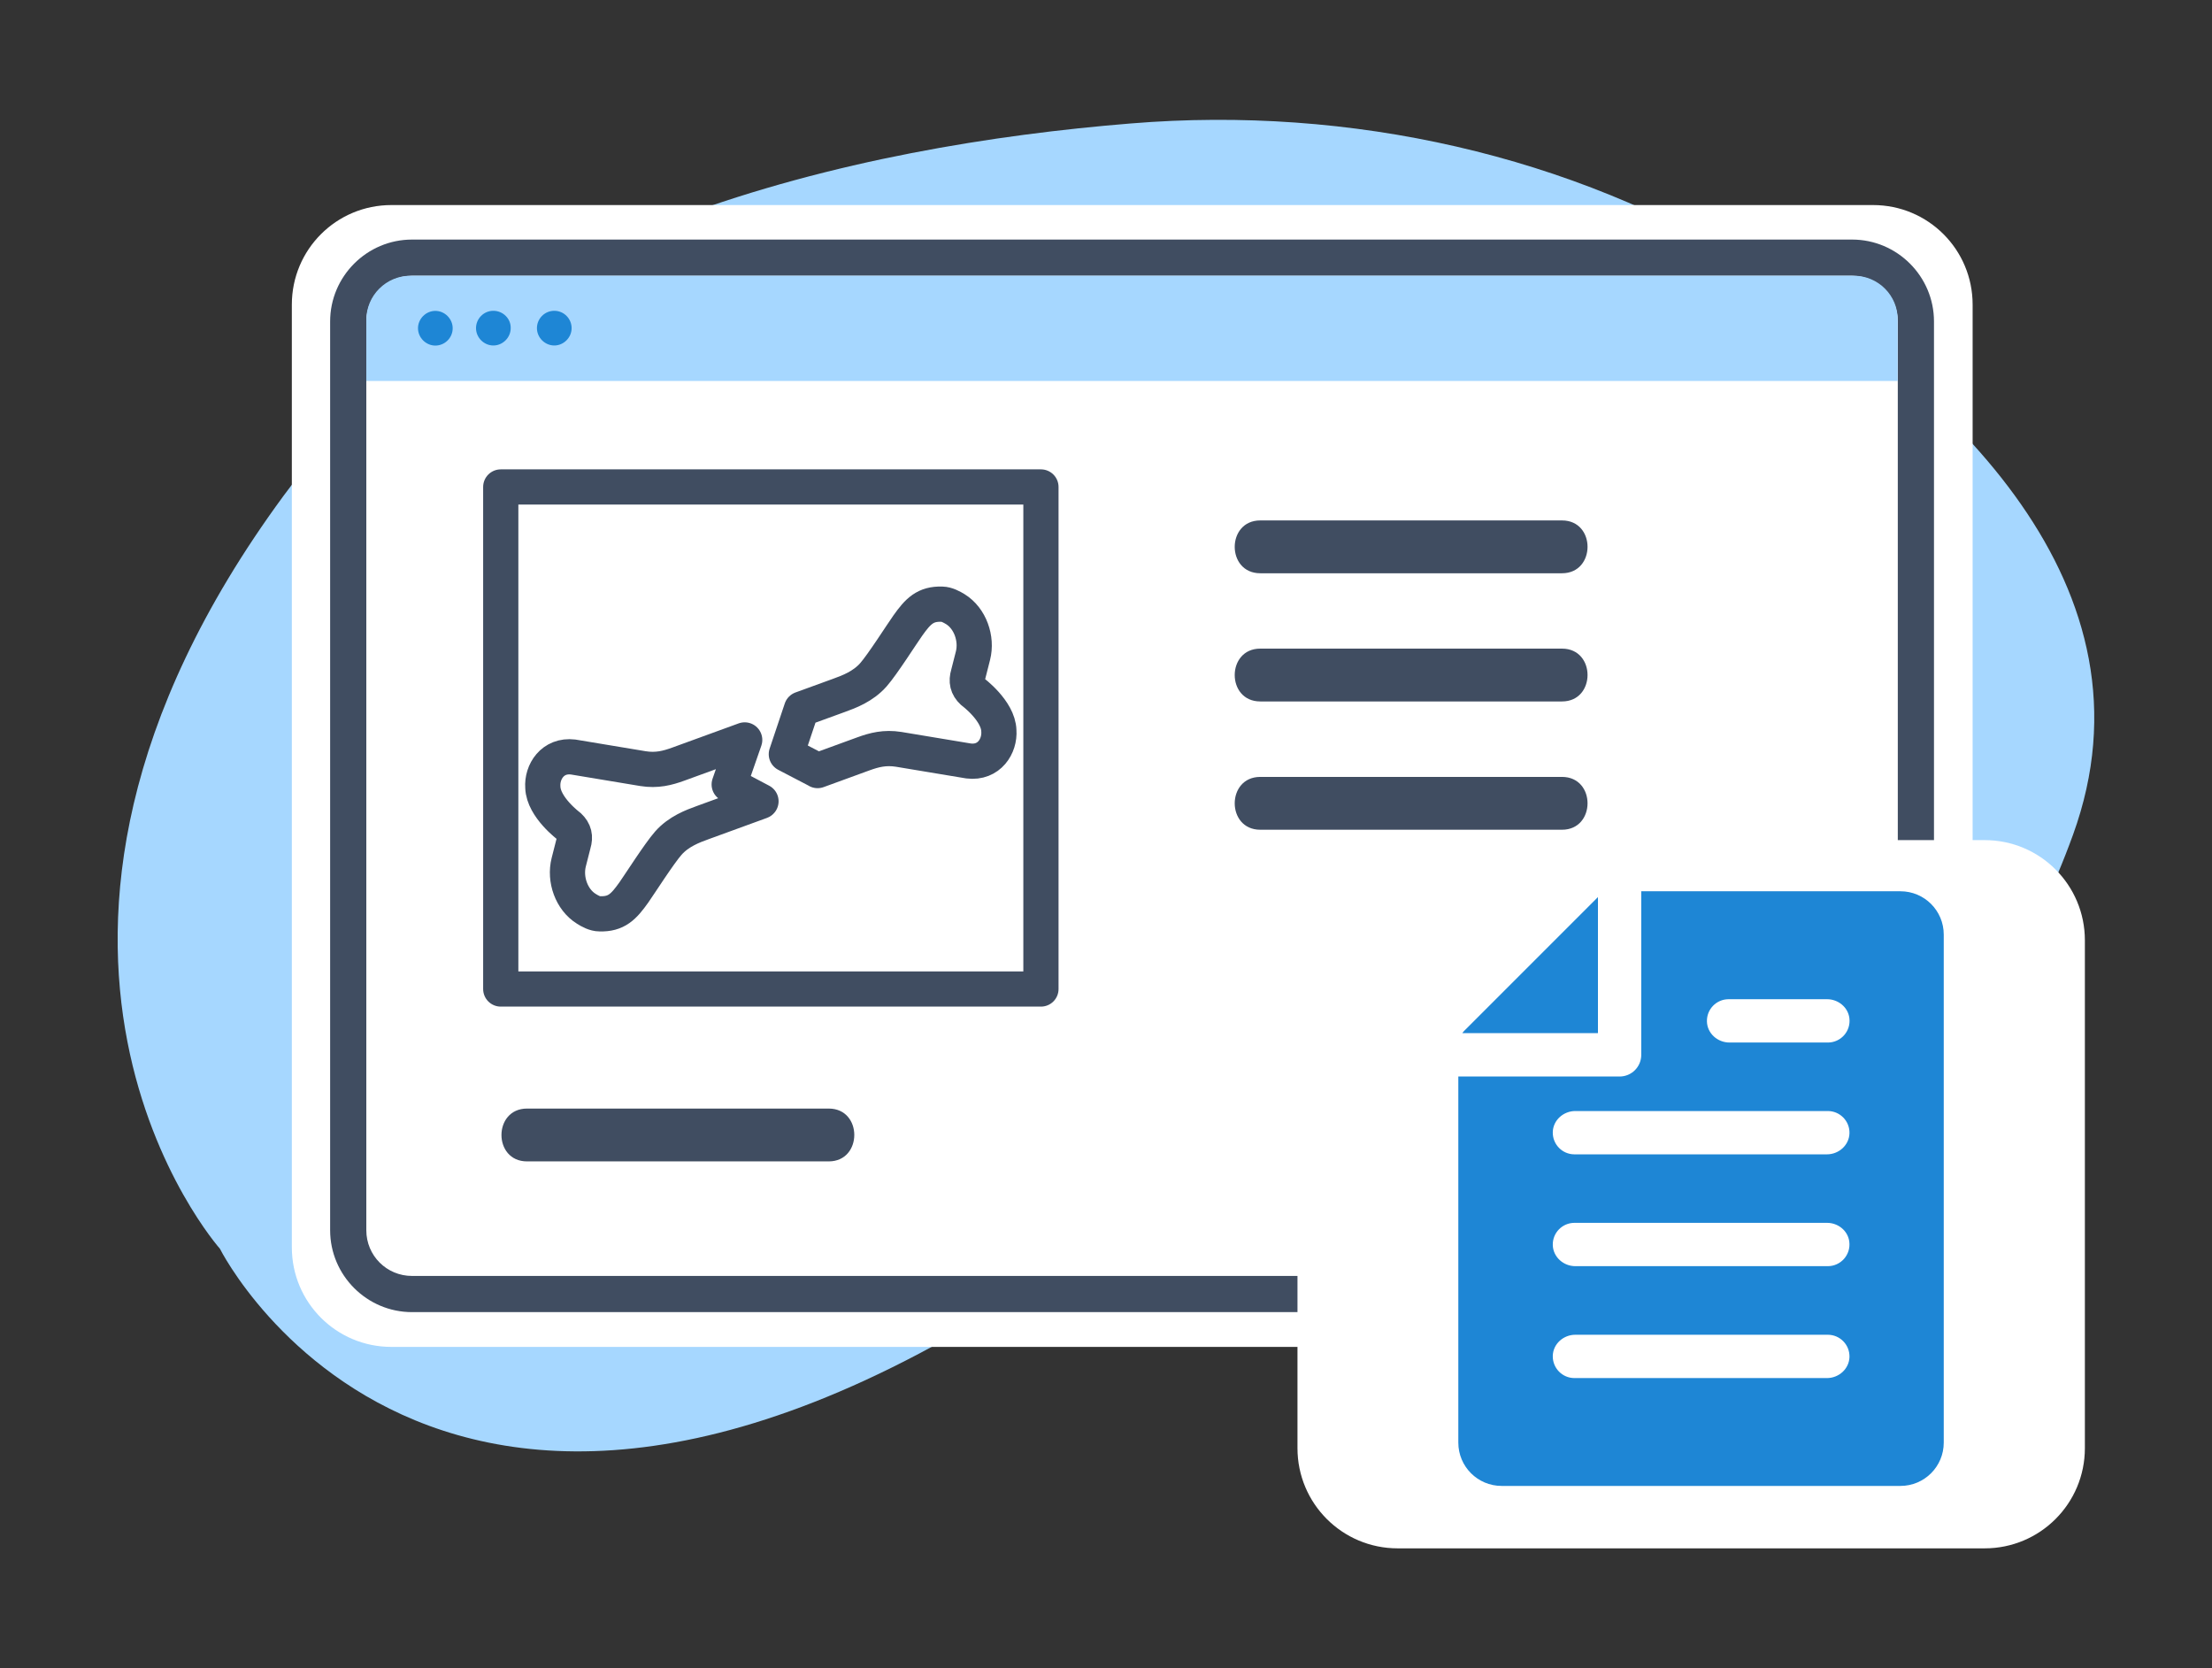
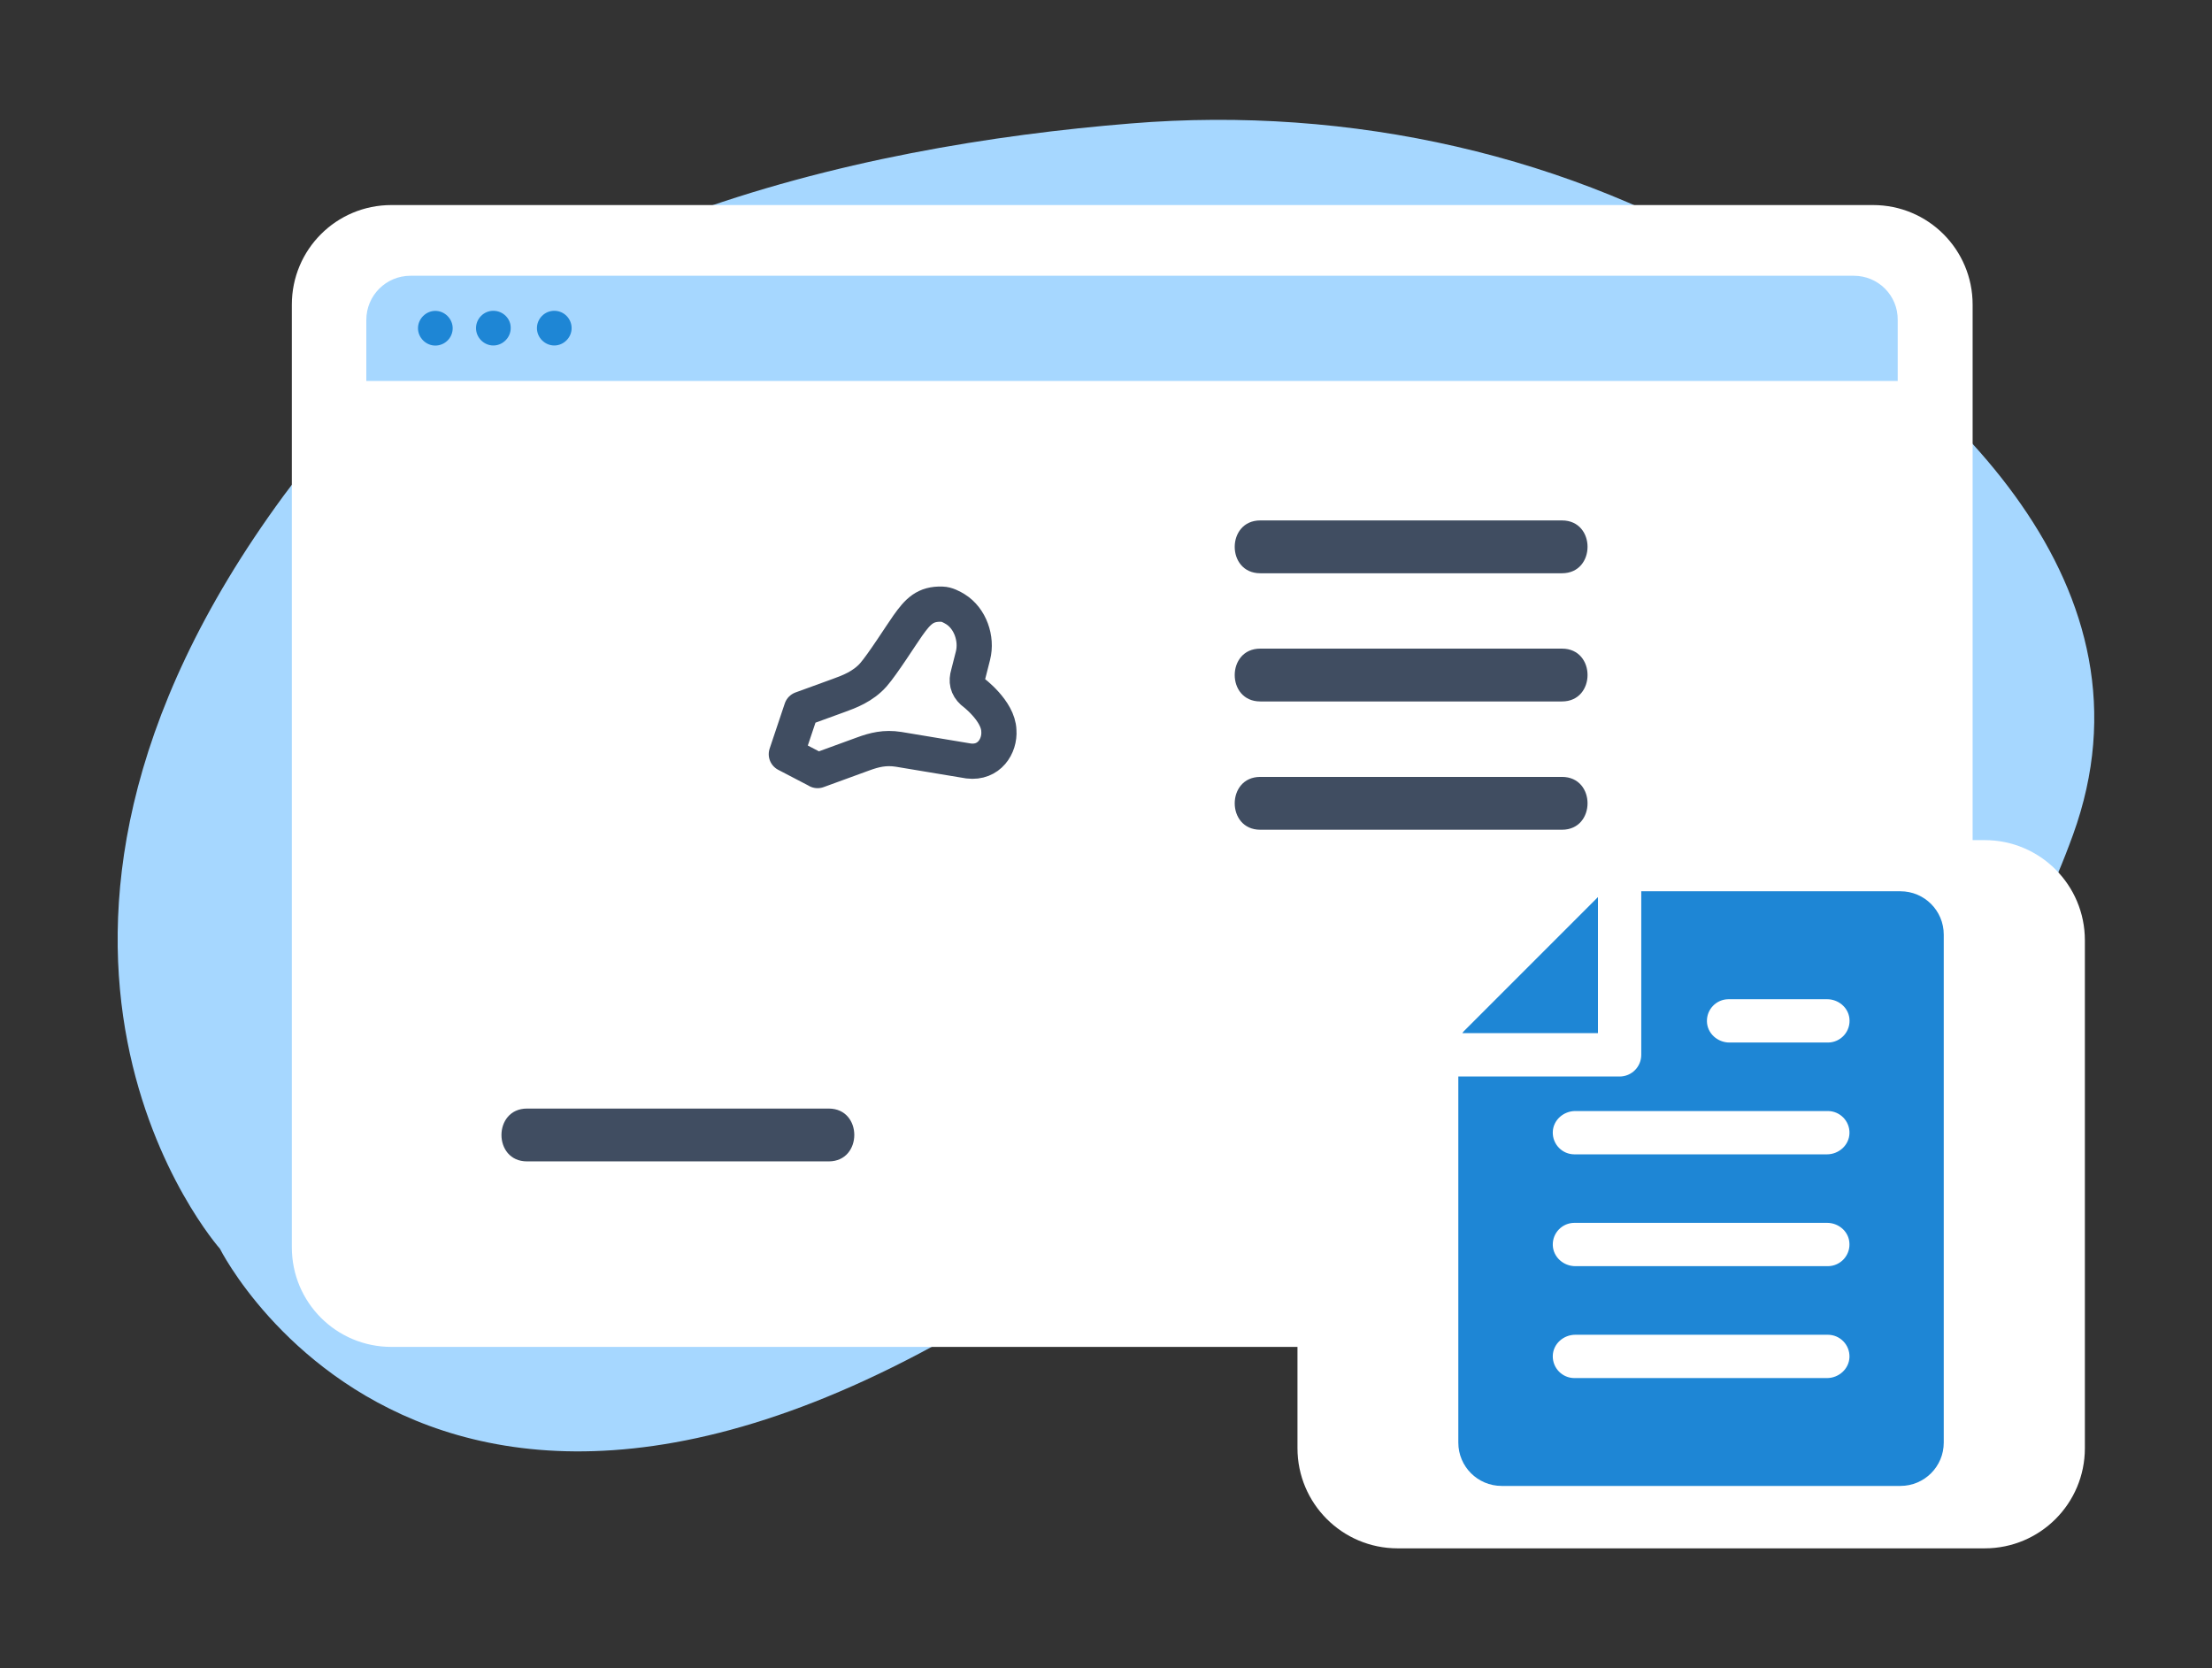
<svg xmlns="http://www.w3.org/2000/svg" id="Layer_1" version="1.1" viewBox="0 0 251.26 189.48">
  <rect x="0" y="0" width="251.26" height="189.48" fill="#333333" stroke="none" />
  <defs>
    <style>
      .st0 {
        fill: #fff;
      }

      .st1 {
        fill: #1e86d5;
      }

      .st2 {
        fill: none;
        stroke: #404d61;
        stroke-linecap: round;
        stroke-linejoin: round;
        stroke-width: 4px;
      }

      .st3 {
        fill: #404d61;
      }

      .st4 {
        fill: #a6d7ff;
      }
    </style>
  </defs>
  <path class="st4" d="M180.6,125.47s36.87,18.94,54.87-30.65c10.2-28.14-13.78-50.46-36.47-64.51-20.44-12.65-45.54-18.34-70.53-16.29-31.02,2.51-73.84,11.78-96.26,42.29-37.67,51.26-7.23,85.52-7.23,85.52,0,0,27.77,55.64,106.7-6.09,0,0,22.45-18.47,48.92-10.27h0Z" />
  <g>
    <path class="st0" d="M212.76,152.98H44.46c-6.26,0-11.31-5.05-11.31-11.31V34.6c0-6.26,5.05-11.31,11.31-11.31h168.3c6.26,0,11.31,5.05,11.31,11.31v107.07c0,6.22-5.05,11.31-11.31,11.31h0Z" />
-     <path class="st3" d="M210.41,149.03H46.8c-5.12,0-9.3-4.18-9.3-9.3V36.51c0-5.12,4.18-9.3,9.3-9.3h163.58c5.12,0,9.3,4.18,9.3,9.3v103.22c0,5.12-4.15,9.3-9.27,9.3ZM46.8,31.32c-2.88,0-5.19,2.31-5.19,5.19v103.22c0,2.88,2.31,5.19,5.19,5.19h163.58c2.88,0,5.19-2.31,5.19-5.19V36.51c0-2.88-2.31-5.19-5.19-5.19,0,0-163.58,0-163.58,0Z" />
  </g>
  <g>
    <path class="st4" d="M210.58,31.32H46.63c-2.78,0-5.02,2.24-5.02,5.02v6.93h173.95v-6.93c.03-2.78-2.21-5.02-4.99-5.02h.01Z" />
    <path class="st1" d="M51.42,37.28c0,1.1-.9,1.97-1.97,1.97s-1.97-.9-1.97-1.97.9-1.97,1.97-1.97,1.97.9,1.97,1.97ZM56.04,35.3c-1.1,0-1.97.9-1.97,1.97s.9,1.97,1.97,1.97,1.97-.9,1.97-1.97c.03-1.07-.87-1.97-1.97-1.97ZM62.96,35.3c-1.1,0-1.97.9-1.97,1.97s.9,1.97,1.97,1.97,1.97-.9,1.97-1.97-.87-1.97-1.97-1.97Z" />
  </g>
  <g>
    <path class="st0" d="M225.44,175.86h-66.68c-6.29,0-11.38-5.09-11.38-11.38v-57.68c0-6.29,5.09-11.38,11.38-11.38h66.68c6.29,0,11.38,5.09,11.38,11.38v57.68c0,6.29-5.09,11.38-11.38,11.38Z" />
    <path class="st0" d="M205.09,124.27c-5.72,0-10.34-4.62-10.34-10.34v-12.35c0-5.72,4.62-10.34,10.34-10.34s10.34,4.62,10.34,10.34v12.35c.03,5.69-4.62,10.34-10.34,10.34ZM179.4,124.27c-5.72,0-10.34-4.62-10.34-10.34v-12.35c0-5.72,4.62-10.34,10.34-10.34s10.34,4.62,10.34,10.34v12.35c0,5.69-4.62,10.34-10.34,10.34Z" />
  </g>
  <path class="st3" d="M143.15,65.11h34.28c3.86,0,3.87-6,0-6h-34.28c-3.86,0-3.87,6,0,6h0Z" />
  <path class="st3" d="M143.15,79.67h34.28c3.86,0,3.87-6,0-6h-34.28c-3.86,0-3.87,6,0,6h0Z" />
  <path class="st3" d="M143.15,94.24h34.28c3.86,0,3.87-6,0-6h-34.28c-3.86,0-3.87,6,0,6h0Z" />
  <path class="st3" d="M59.86,131.91h34.28c3.86,0,3.87-6,0-6h-34.28c-3.86,0-3.87,6,0,6h0Z" />
  <g>
    <g>
      <path class="st2" d="M92.87,87.52l5.18-1.89c1.26-.46,2.46-.77,4.03-.52l7.94,1.32c2.33.29,3.57-1.69,3.44-3.44h0c-.06-2.27-2.97-4.42-2.97-4.42-.62-.57-.74-1.21-.51-1.98l.54-2.12c.49-1.94-.32-4.24-2-5.28-.41-.25-.98-.56-1.52-.57h0c-1.9-.06-2.72.8-3.88,2.43-.67.94-2.87,4.41-3.91,5.59-1.18,1.34-2.78,1.93-3.91,2.34l-4.26,1.55-1.72,5.13,3.55,1.85Z" />
-       <path class="st2" d="M86.43,91.02l-6.61,2.41c-1.13.41-2.73,1-3.91,2.34-1.03,1.17-3.24,4.64-3.91,5.59-1.16,1.63-1.98,2.49-3.88,2.43h0c-.55,0-1.11-.31-1.52-.57-1.68-1.04-2.49-3.34-2-5.28l.54-2.12c.23-.77.11-1.4-.51-1.98,0,0-2.9-2.15-2.97-4.42h0c-.13-1.74,1.11-3.72,3.44-3.44l7.94,1.32c1.57.25,2.77-.06,4.03-.52l7.52-2.74-1.76,5.06,3.61,1.91Z" />
    </g>
-     <polyline class="st2" points="99.31 55.31 118.24 55.31 118.24 112.33 56.88 112.33 56.88 55.31 99.31 55.31" />
  </g>
  <g>
    <path class="st1" d="M181.51,117.34h-15.4c.07-.11.14-.2.23-.28l15.17-15.17v15.45Z" />
    <path class="st1" d="M207.52,156.52h-28.68c-1.39,0-2.5-1.15-2.46-2.54.04-1.35,1.22-2.38,2.56-2.38h28.68c1.38,0,2.5,1.14,2.46,2.53-.04,1.35-1.21,2.39-2.56,2.39ZM207.62,143.81h-28.68c-1.35,0-2.52-1.04-2.56-2.39-.04-1.39,1.08-2.53,2.46-2.53h28.7c1.25,0,2.37.9,2.52,2.14.19,1.5-.98,2.78-2.44,2.78ZM207.52,131.11h-28.68c-1.39,0-2.5-1.15-2.46-2.54.04-1.35,1.22-2.38,2.56-2.38h28.68c1.38,0,2.5,1.14,2.46,2.53-.04,1.35-1.21,2.39-2.56,2.39ZM207.62,118.41h-11.17c-1.35,0-2.53-1.04-2.56-2.39-.04-1.39,1.08-2.53,2.46-2.53h11.19c1.25,0,2.37.9,2.53,2.14.19,1.5-.98,2.78-2.44,2.78ZM186.43,101.23v18.58c0,1.36-1.1,2.46-2.46,2.46h-18.32v41.58c0,2.72,2.2,4.92,4.92,4.92h45.3c2.72,0,4.92-2.2,4.92-4.92v-57.7c0-2.72-2.2-4.92-4.92-4.92h-29.45Z" />
  </g>
</svg>